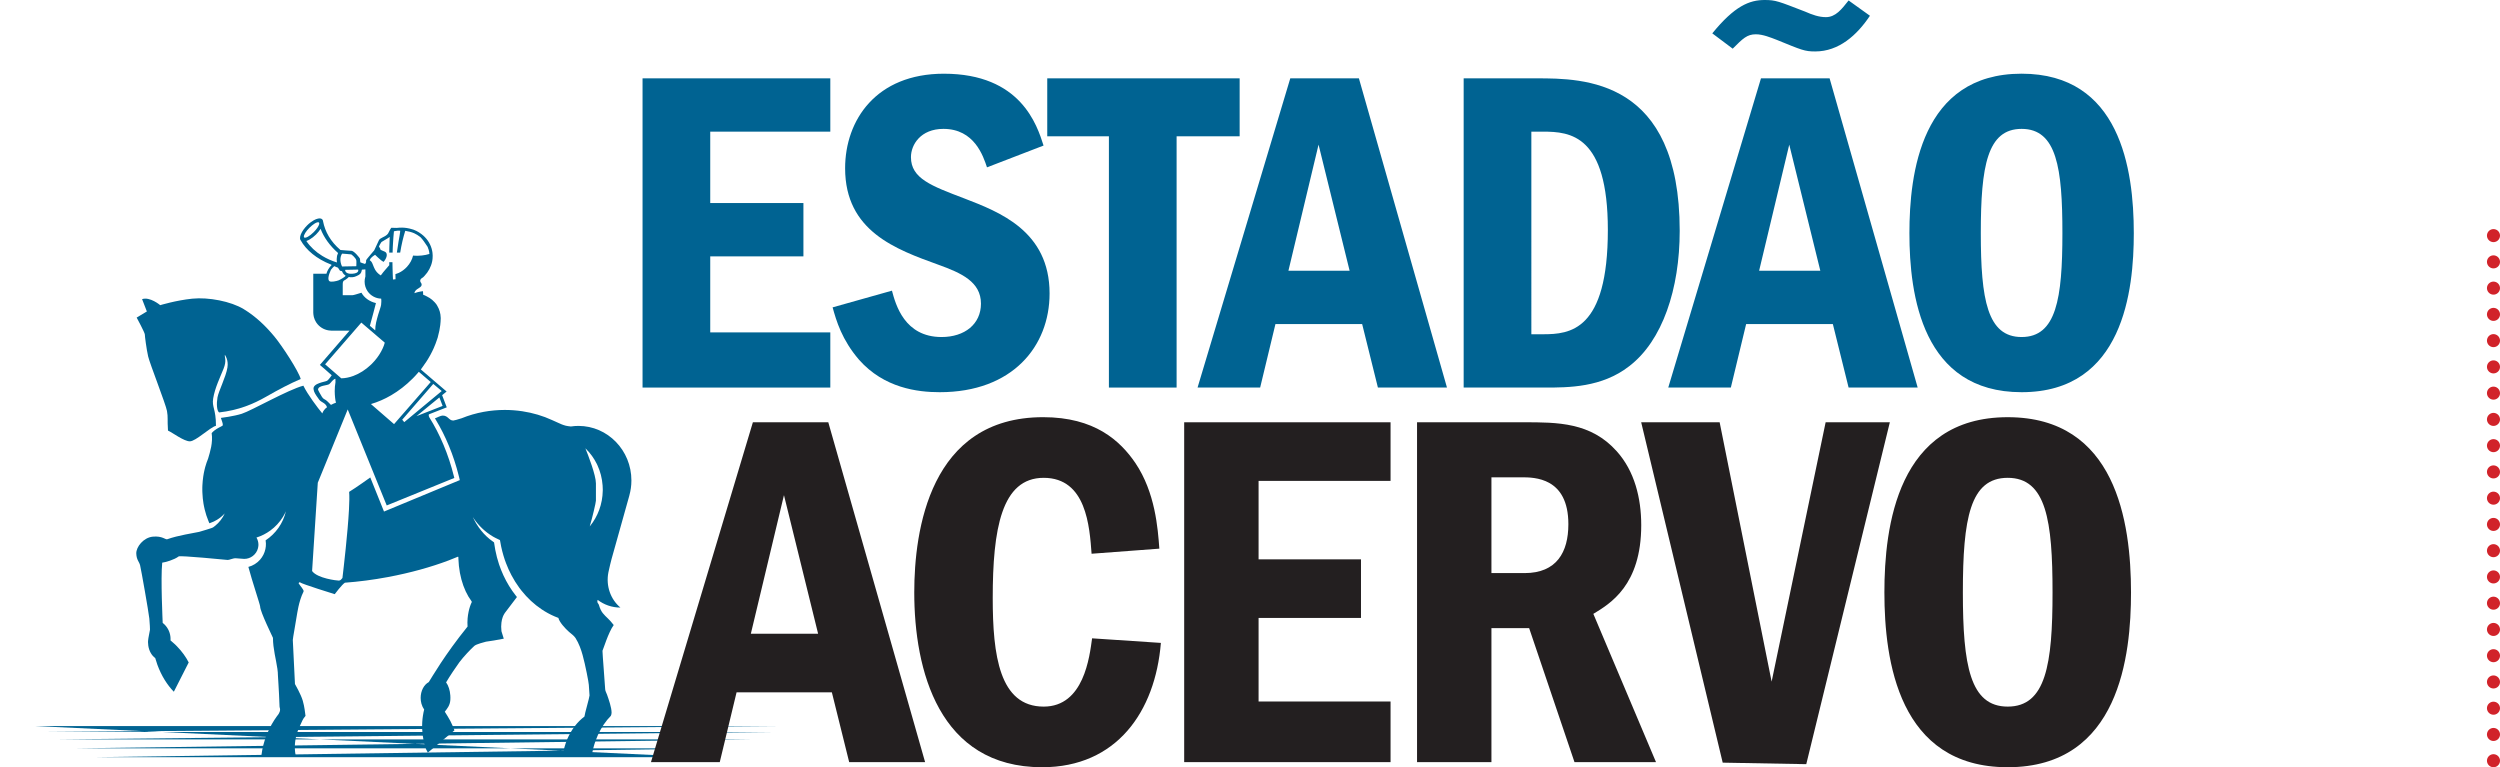
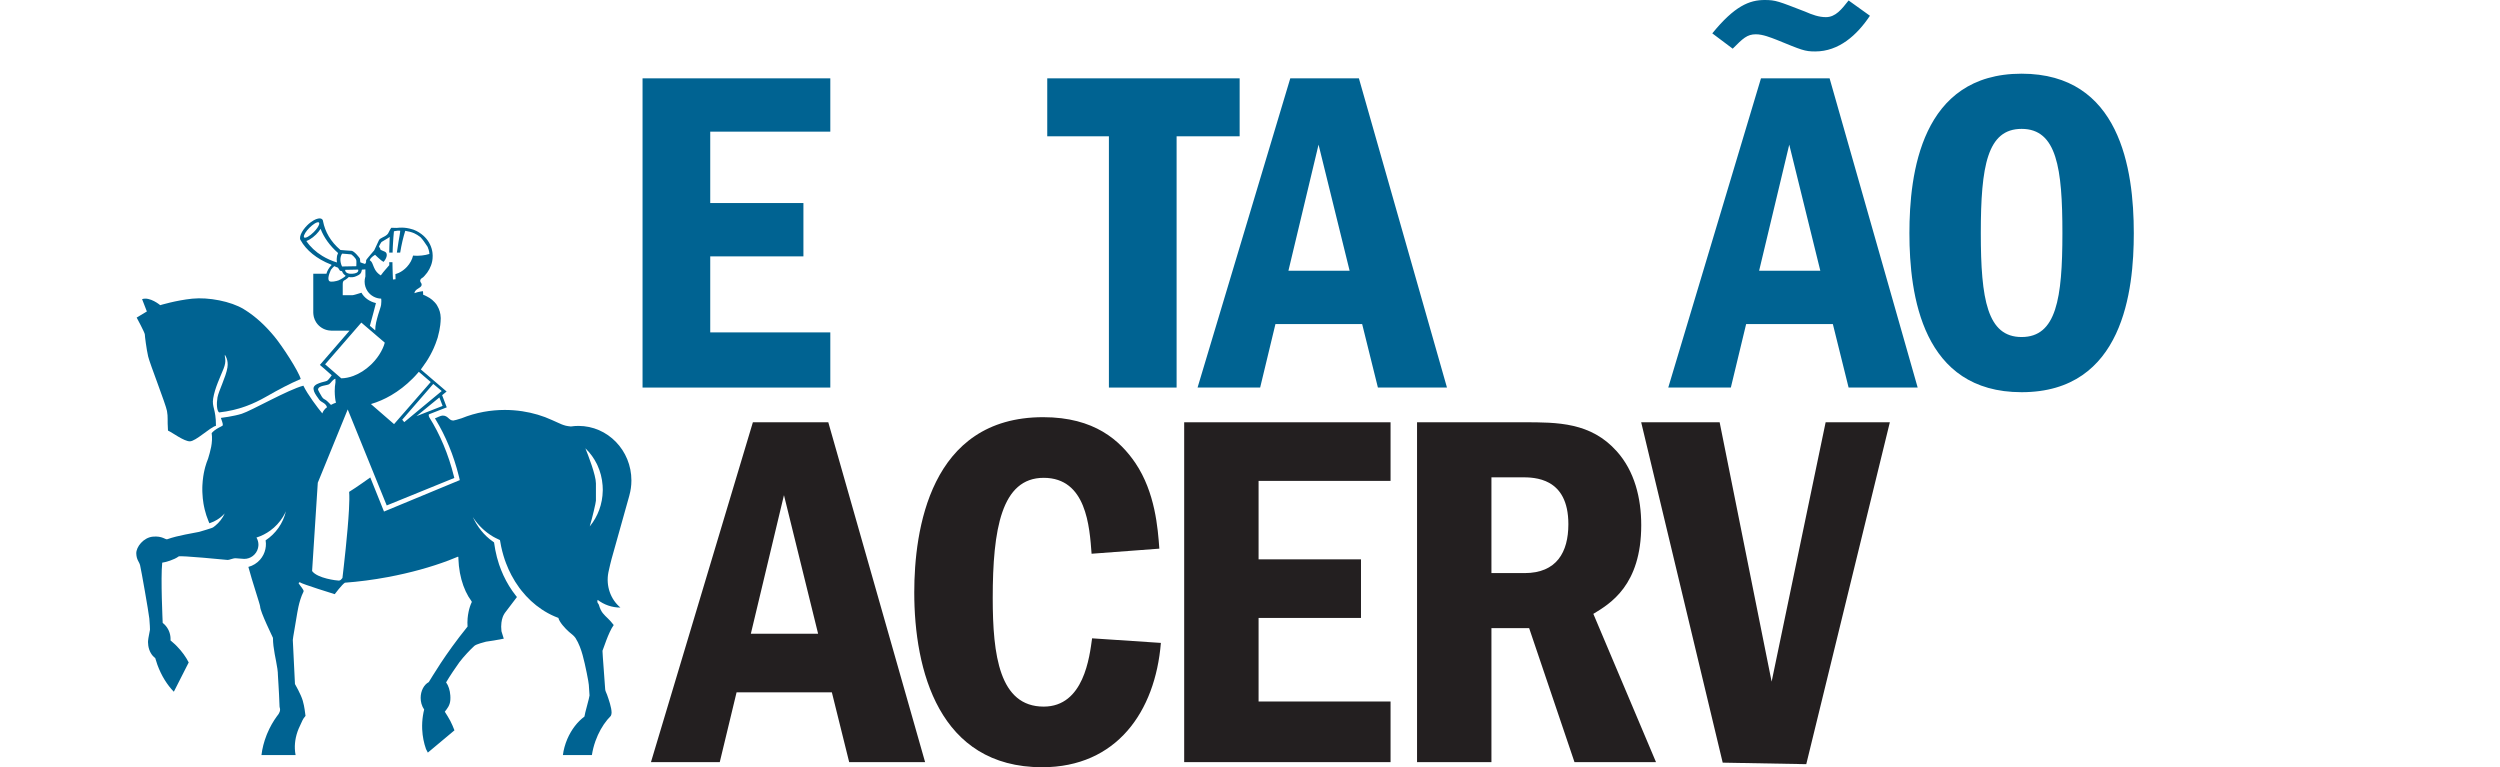
<svg xmlns="http://www.w3.org/2000/svg" xmlns:xlink="http://www.w3.org/1999/xlink" version="1.1" x="0px" y="0px" width="153.304px" height="47.048px" viewBox="0 0 153.304 47.048" style="enable-background:new 0 0 153.304 47.048;" xml:space="preserve">
  <style type="text/css">
	.st0{fill:#006392;}
	.st1{clip-path:url(#SVGID_8_);fill:#006392;}
	.st2{clip-path:url(#SVGID_9_);fill:#006392;}
	.st3{clip-path:url(#SVGID_10_);fill:#006392;}
	.st4{clip-path:url(#SVGID_11_);fill:#006392;}
	.st5{fill:#231F20;}
	.st6{clip-path:url(#SVGID_12_);fill:#231F20;}
	.st7{clip-path:url(#SVGID_13_);fill:#231F20;}
	.st8{clip-path:url(#SVGID_14_);fill:#231F20;}
	
		.st9{clip-path:url(#SVGID_14_);fill:none;stroke:#D1232A;stroke-width:0.8;stroke-linecap:round;stroke-linejoin:round;stroke-dasharray:0,1.61;}
	.st10{clip-path:url(#SVGID_14_);fill:none;stroke:#D1232A;stroke-width:0.8;stroke-linecap:round;stroke-linejoin:round;}
	.st11{clip-path:url(#SVGID_16_);fill:#006392;}
	.st12{clip-path:url(#SVGID_18_);fill:#006392;}
	.st13{clip-path:url(#SVGID_20_);fill:#006392;}
	.st14{clip-path:url(#SVGID_22_);fill:#006392;}
	.st15{clip-path:url(#SVGID_24_);fill:#231F20;}
	.st16{clip-path:url(#SVGID_26_);fill:#231F20;}
	.st17{clip-path:url(#SVGID_28_);fill:#231F20;}
	
		.st18{clip-path:url(#SVGID_28_);fill:none;stroke:#D1232A;stroke-width:0.8;stroke-linecap:round;stroke-linejoin:round;stroke-dasharray:0,1.61;}
	.st19{clip-path:url(#SVGID_28_);fill:none;stroke:#D1232A;stroke-width:0.8;stroke-linecap:round;stroke-linejoin:round;}
</style>
  <defs>
</defs>
-   <path class="st0" d="M5.724,46.434h37.233l-8.6-0.403L5.724,46.434z M31.307,45.889l3.05,0.142l10.156-0.142H31.307z M4.6,45.889  h26.707l-5.867-0.275L4.6,45.889z M19.657,45.343l5.783,0.271l20.541-0.271H19.657z M3.304,45.343h16.353l-2.967-0.139L3.304,45.343  z M9.949,44.889l6.741,0.315l30.414-0.315H9.949z M2.527,44.889h7.422l-1.091-0.051L2.527,44.889z M2.182,44.525l6.676,0.313  l38.764-0.313H2.182z" />
  <g>
    <defs>
      <rect id="SVGID_7_" y="0" width="153.304" height="47.048" />
    </defs>
    <clipPath id="SVGID_8_">
      <use xlink:href="#SVGID_7_" style="overflow:visible;" />
    </clipPath>
    <path class="st1" d="M8.881,20.508c0,0.109,0.102,0.909,0.204,1.352c0.103,0.443,1.081,2.928,1.154,3.339   c0.073,0.41,0.015,0.497,0.062,1.205c0.295,0.136,0.977,0.659,1.341,0.659c0.363,0,1.226-0.852,1.601-0.954   c0-1.046-0.261-1.136-0.17-1.682c0.108-0.65,0.432-1.306,0.636-1.817c0.205-0.512,0.053-0.694,0.08-0.852   c0,0,0.235,0.302,0.158,0.776c-0.092,0.578-0.544,1.452-0.611,1.836c-0.066,0.383-0.043,0.824,0.1,0.921   c1.205-0.137,2.099-0.516,2.886-0.966c0.787-0.45,1.443-0.795,2.118-1.085c-0.13-0.483-1.131-2.021-1.619-2.61   c-0.488-0.588-1.102-1.205-1.881-1.677c-0.779-0.473-2.151-0.74-3.151-0.638c-0.999,0.103-1.965,0.398-1.965,0.398   s-0.631-0.534-1.111-0.369c0.141,0.374,0.293,0.755,0.293,0.755l-0.625,0.375C8.381,19.474,8.881,20.399,8.881,20.508" />
    <path class="st1" d="M36.962,30.087c-0.013,0.83-0.305,1.587-0.781,2.172c-0.006,0.007-0.011,0.014-0.017,0.02   c0.164-0.55,0.379-1.469,0.379-1.578v-1.058c0-0.507-0.478-1.736-0.645-2.15c0.003,0.002,0.006,0.005,0.009,0.008   c0.011,0.01,0.021,0.021,0.032,0.032c0.264,0.262,0.486,0.57,0.656,0.912c0.013,0.026,0.025,0.052,0.037,0.077   c0.178,0.383,0.29,0.806,0.321,1.253c0.006,0.084,0.01,0.169,0.01,0.255C36.963,30.049,36.962,30.068,36.962,30.087 M19.873,24.469   c-0.035-0.016-0.08-0.054-0.128-0.128c-0.113-0.175-0.243-0.428-0.243-0.44c0-0.278,0.571-0.251,0.691-0.349   c0.128-0.102,0.177-0.243,0.364-0.329l0.011,0.028c0.003,0.054,0.004,0.118,0.004,0.186c-0.031,0.176-0.047,0.359-0.047,0.548   c0,0.246,0.037,0.618,0.079,0.706c-0.003-0.002-0.279,0.109-0.31,0.137C20.148,24.691,20.043,24.546,19.873,24.469 M19.937,22.34   l2.22-2.558l1.438,1.23l-0.057,0.183c-0.047,0.123-0.103,0.246-0.17,0.367c-0.07,0.126-0.15,0.251-0.241,0.373   c-0.096,0.128-0.203,0.253-0.322,0.372c-0.018,0.018-0.036,0.035-0.054,0.052c-0.334,0.321-0.71,0.555-1.084,0.694   c-0.251,0.093-0.502,0.142-0.74,0.146L19.937,22.34z M21.017,18.104v-0.675c-0.001-0.115,0.023-0.174,0.065-0.217   c0.081-0.04,0.161-0.092,0.236-0.158c0.025-0.022,0.048-0.045,0.07-0.068c0.154,0.033,0.316,0.017,0.454-0.048   c0.069-0.033,0.174-0.077,0.222-0.127c0.089-0.071,0.106-0.164,0.128-0.276c0.073-0.004,0.144-0.009,0.215-0.016v0.43   c0,0.003-0.001,0.006-0.001,0.009c-0.005,0.018-0.009,0.036-0.014,0.054c-0.021,0.083-0.033,0.169-0.033,0.258   c0,0.22,0.068,0.424,0.184,0.593c0.184,0.265,0.486,0.441,0.831,0.45c0.019,0.104,0.009,0.271-0.005,0.386   s-0.133,0.432-0.181,0.602c-0.088,0.316-0.183,0.633-0.178,0.958l-0.328-0.281c0.071-0.273,0.149-0.552,0.225-0.831   c0.051-0.188,0.1-0.375,0.146-0.562c-0.403-0.093-0.724-0.334-0.888-0.635c-0.202,0.059-0.491,0.158-0.568,0.154H21.017z    M20.191,17.234c-0.09-0.088-0.07-0.313,0.099-0.687c0.053-0.075,0.146-0.173,0.207-0.226c0.13,0.065,0.183,0.071,0.227,0.093   c0.039,0.068,0.078,0.125,0.115,0.174c0.029,0.037,0.108,0.019,0.135,0.048c0.064,0.183,0.178,0.225,0.22,0.273   c-0.029,0.07-0.327,0.24-0.436,0.284C20.649,17.236,20.28,17.323,20.191,17.234 M19.764,15.694   c-0.412-0.252-0.746-0.567-0.978-0.915c0.065-0.022,0.135-0.055,0.207-0.097c0.127-0.074,0.262-0.177,0.389-0.304   c0.112-0.113,0.206-0.231,0.277-0.345c0.197,0.519,0.565,1.038,1.072,1.483c-0.023,0.045-0.041,0.095-0.055,0.147   c-0.005,0.016-0.008,0.032-0.01,0.048c-0.024,0.118-0.026,0.248-0.005,0.384C20.335,15.994,20.033,15.858,19.764,15.694    M18.658,14.564c-0.002-0.002-0.006-0.002-0.008-0.004c-0.011-0.011-0.016-0.027-0.017-0.046c-0.01-0.106,0.125-0.329,0.34-0.544   c0.105-0.105,0.211-0.191,0.305-0.251c0.117-0.074,0.213-0.106,0.263-0.084c0.007,0.003,0.015,0.005,0.02,0.01   c0.006,0.006,0.008,0.014,0.011,0.023c0.009,0.022,0.008,0.052-0.002,0.088c-0.033,0.119-0.155,0.301-0.332,0.478   C18.994,14.479,18.74,14.622,18.658,14.564 M20.98,15.553c0.005-0.006,0.562,0.048,0.562,0.048s0.273,0.195,0.308,0.366   c0.015,0.08-0.001,0.298,0,0.358c0,0-0.875,0.018-0.876,0.016C20.795,15.962,20.893,15.672,20.98,15.553 M21.603,16.787   c-0.462,0.032-0.438-0.239-0.438-0.239l0.796-0.016C21.961,16.532,22.064,16.755,21.603,16.787 M22.751,15.82   c0.065-0.075,0.156-0.137,0.249-0.196c0.1,0.095,0.232,0.225,0.357,0.325c0.004,0.003,0.008,0.007,0.012,0.01   c0.052,0.041,0.103,0.077,0.149,0.101c0.092-0.096,0.16-0.225,0.187-0.329c0.008-0.031,0.013-0.06,0.013-0.085   c0-0.121-0.046-0.174-0.117-0.212c-0.073-0.039-0.172-0.062-0.273-0.127c-0.003-0.054-0.04-0.126-0.09-0.185   c0.041-0.12,0.155-0.282,0.155-0.282s0.124-0.076,0.237-0.142c0.114-0.067,0.221-0.128,0.266-0.171   c0.003,0.157-0.013,0.253-0.011,0.364c-0.001,0.013-0.001,0.027-0.001,0.039c-0.003,0.065-0.006,0.131-0.008,0.197   c-0.004,0.119-0.007,0.239-0.008,0.361h0.207c0.001-0.041,0.003-0.081,0.004-0.122c0.002-0.066,0.004-0.131,0.007-0.196   c0.003-0.07,0.007-0.138,0.011-0.207c0.015-0.27,0.034-0.532,0.06-0.779c0.028-0.007,0.056-0.013,0.084-0.019   c0.051-0.009,0.103-0.016,0.153-0.022c0.01,0.001,0.02,0.001,0.03,0.001c0.039,0.001,0.078,0.002,0.118,0.003   c0.009,0.031-0.082,0.57-0.103,0.665c-0.012,0.053-0.093,0.62-0.098,0.65c0,0.005-0.001,0.01-0.001,0.014   c-0.001,0.004-0.001,0.009-0.002,0.013h0.198l0.003,0.005c0.041-0.245,0.086-0.489,0.141-0.719c0.051-0.215,0.108-0.423,0.17-0.621   c0.173,0.026,0.386,0.076,0.539,0.145c0.006,0.003,0.012,0.006,0.018,0.009c0.119,0.056,0.231,0.123,0.333,0.203   c0.017,0.012,0.033,0.025,0.049,0.038c0.071,0.075,0.137,0.159,0.197,0.241c0.093,0.127,0.171,0.251,0.226,0.331   c0.033,0.05,0.033,0.118,0.073,0.19c0.011,0.039,0.022,0.079,0.03,0.12c0.008,0.044,0.012,0.087,0.017,0.131v0.008   c-0.011,0.004-0.022,0.008-0.034,0.011c-0.061,0.018-0.123,0.034-0.187,0.048c-0.158,0.033-0.324,0.051-0.496,0.054   c-0.016,0-0.031,0.001-0.046,0.001c-0.081,0-0.159-0.005-0.237-0.011c-0.001-0.001-0.002-0.001-0.003-0.001   c-0.001,0.005-0.002,0.009-0.003,0.014c-0.054,0.229-0.179,0.468-0.372,0.678c-0.152,0.163-0.324,0.287-0.499,0.368   c-0.043,0.019-0.086,0.036-0.129,0.05c-0.026,0.009-0.052,0.017-0.077,0.024c0,0.045,0.002,0.088,0.002,0.132   c0.002,0.061,0.002,0.123,0.004,0.184l-0.027,0.003l-0.129,0.015c-0.003-0.056-0.006-0.112-0.009-0.168   c-0.001-0.023-0.002-0.047-0.003-0.07c-0.001-0.022-0.002-0.044-0.003-0.066c0-0.014-0.001-0.028-0.001-0.042   c-0.003-0.068-0.004-0.137-0.006-0.205c-0.002-0.04-0.003-0.08-0.004-0.12c-0.002-0.069-0.003-0.139-0.004-0.21   c0-0.005,0-0.011-0.001-0.016c0.001-0.008,0.001-0.014,0.001-0.022l-0.001-0.001c0-0.025,0-0.049-0.001-0.074   c0-0.023,0-0.046,0-0.069h-0.198c0.001,0.032,0.001,0.064,0.001,0.096c0.001,0.029,0.002,0.058,0.003,0.086   c-0.015,0.017-0.03,0.035-0.045,0.052c-0.001,0.001-0.002,0.003-0.004,0.004c-0.073,0.084-0.147,0.17-0.221,0.256   c-0.021,0.025-0.042,0.049-0.062,0.074c-0.005,0.005-0.009,0.01-0.013,0.015c-0.008,0.009-0.017,0.019-0.025,0.029   c-0.053,0.066-0.105,0.132-0.151,0.199c-0.069-0.042-0.126-0.086-0.174-0.131c-0.051-0.047-0.091-0.096-0.126-0.144   c-0.018-0.026-0.035-0.053-0.051-0.079c-0.021-0.037-0.039-0.074-0.055-0.11c-0.012-0.026-0.023-0.051-0.033-0.076   c-0.005-0.014-0.01-0.028-0.016-0.041c-0.021-0.055-0.041-0.107-0.063-0.154c-0.019-0.042-0.04-0.081-0.067-0.114   c-0.026-0.031-0.056-0.059-0.094-0.08C22.688,15.907,22.716,15.862,22.751,15.82 M25.478,23.032c0.04-0.043,0.078-0.086,0.116-0.13   c0.025-0.028,0.049-0.057,0.074-0.086c0.004-0.005,0.009-0.011,0.014-0.017l0.732,0.627l-0.787,0.903l-1.463,1.679l-0.086-0.075   l-1.332-1.156c0.416-0.121,0.836-0.302,1.245-0.541c0.456-0.268,0.898-0.606,1.304-1.014c0.01-0.009,0.019-0.019,0.029-0.029   c0.029-0.03,0.058-0.06,0.087-0.09C25.433,23.079,25.456,23.056,25.478,23.032 M27.078,23.97l0.01,0.009l-0.666,0.552l-1.633,1.356   l-0.125-0.15l1.668-1.922l0.047-0.052c0,0,0.01-0.006,0.008-0.012l0.182-0.209L27.078,23.97z M27.142,24.891l-0.024,0.01   l-1.466,0.574l-0.113,0.044l0.227-0.185l1.116-0.913l0.061-0.05L27.142,24.891z M37.328,35.007   c0.055-0.252,0.118-0.524,0.174-0.728l0.454-1.619l0.637-2.274l-0.001-0.001c0.082-0.293,0.127-0.603,0.127-0.923   c0-1.847-1.454-3.345-3.247-3.345c-0.158,0-0.313,0.012-0.466,0.035c-0.107-0.011-0.212-0.025-0.312-0.047   c-0.036-0.007-0.092-0.025-0.148-0.045c-0.038-0.013-0.077-0.028-0.11-0.041c-0.065-0.028-0.139-0.061-0.215-0.095   c-0.118-0.054-0.244-0.111-0.363-0.163c-0.562-0.259-1.179-0.445-1.832-0.543c-0.348-0.052-0.706-0.08-1.072-0.08   c-0.443,0-0.874,0.041-1.289,0.116c-0.475,0.087-0.93,0.22-1.357,0.394c-0.249,0.077-0.458,0.14-0.511,0.14   c-0.284,0-0.306-0.305-0.655-0.305c-0.108,0-0.329,0.115-0.474,0.174c0,0.002,0.048,0.074,0.049,0.074   c0.606,1,1.099,2.173,1.419,3.464c0.005,0.021,0.011,0.042,0.016,0.063c0.015,0.061,0.029,0.122,0.043,0.183   c0,0-4.636,1.919-4.648,1.928c-0.032-0.08-0.841-2.091-0.841-2.091s-0.853,0.614-1.297,0.884c0.022,0.247,0.015,0.635-0.01,1.091   c-0.076,1.427-0.323,3.532-0.4,4.189c-0.068,0.082-0.116,0.161-0.225,0.161c-0.109,0-1.308-0.133-1.636-0.586l0.201-3.125   l0.148-2.291l1.589-3.891l0.246-0.604l0.468,1.152l1.924,4.737l4.145-1.687c-0.003-0.012-0.006-0.023-0.008-0.035   c-0.002-0.005-0.003-0.01-0.004-0.015c-0.004-0.017-0.009-0.033-0.013-0.049c-0.335-1.358-0.861-2.587-1.511-3.621   c-0.02-0.051-0.031-0.08-0.031-0.084c0-0.095-0.005-0.078,0.021-0.101l1.082-0.424l-0.284-0.746l0.275-0.224l-0.075-0.064   l-0.269-0.231l-0.419-0.358l-0.509-0.437l-0.222-0.19l-0.085-0.073l0.1-0.14c0,0,0.165-0.228,0.24-0.344   c0.175-0.268,0.324-0.542,0.447-0.818c0.079-0.176,0.147-0.354,0.204-0.531c0.035-0.094,0.058-0.168,0.06-0.199   c0.065-0.232,0.112-0.462,0.139-0.688c0.016-0.136,0.025-0.27,0.028-0.403c0-0.007,0.001-0.015,0.001-0.022   c0-0.01-0.001-0.02-0.002-0.029c-0.005-0.265-0.08-0.513-0.208-0.726c-0.033-0.069-0.085-0.138-0.148-0.205   c-0.008-0.01-0.018-0.019-0.027-0.028c-0.043-0.048-0.09-0.093-0.14-0.135c-0.096-0.08-0.201-0.15-0.315-0.205   c-0.089-0.05-0.171-0.087-0.233-0.107c-0.001,0-0.003-0.001-0.004-0.001c-0.005-0.065-0.006-0.136-0.011-0.219   c-0.046,0.005-0.092,0.011-0.136,0.019c-0.128,0.021-0.25,0.053-0.364,0.094c-0.009,0.004-0.018,0.006-0.027,0.01   c0.038-0.244,0.314-0.294,0.411-0.425c0.021-0.028,0.034-0.06,0.034-0.098s-0.011-0.065-0.025-0.09   c-0.026-0.045-0.063-0.079-0.063-0.15c0-0.03,0.008-0.055,0.018-0.076c0.013-0.025,0.03-0.044,0.048-0.059   c0.002-0.002,0.005-0.003,0.007-0.005c0.019-0.014,0.037-0.025,0.048-0.033c0.022-0.014,0.043-0.029,0.063-0.044   c0.027-0.026,0.053-0.053,0.078-0.08c0.239-0.253,0.404-0.559,0.471-0.89c0.005-0.026,0.009-0.053,0.013-0.08   c0.006-0.036,0.01-0.071,0.013-0.107c0.009-0.112,0.008-0.226-0.006-0.34c-0.005-0.035-0.01-0.071-0.017-0.107   c-0.072-0.378-0.27-0.703-0.548-0.949c-0.076-0.067-0.158-0.128-0.245-0.183c-0.007-0.004-0.013-0.009-0.02-0.014   c-0.09-0.058-0.217-0.122-0.321-0.16c-0.022-0.008-0.043-0.015-0.062-0.02c-0.013-0.004-0.026-0.007-0.037-0.01   c-0.103-0.033-0.209-0.058-0.317-0.075c-0.096-0.015-0.193-0.024-0.292-0.026c-0.062-0.001-0.125,0.001-0.189,0.005   c-0.026,0.002-0.052,0.005-0.078,0.007c-0.021,0.002-0.041,0.003-0.062,0.006c-0.048-0.001-0.098-0.002-0.152-0.004   c-0.059-0.001-0.122-0.002-0.189-0.003c-0.017,0.024-0.031,0.048-0.046,0.072c-0.005,0.008-0.011,0.016-0.016,0.025   c-0.054,0.093-0.094,0.181-0.125,0.238c-0.004,0.007-0.009,0.015-0.013,0.021c-0.014,0.021-0.032,0.041-0.052,0.06   c-0.165,0.158-0.438,0.205-0.502,0.344c-0.063,0.14-0.291,0.624-0.291,0.624s-0.494,0.572-0.494,0.598   c0,0.106,0.006,0.157-0.068,0.236c-0.12-0.038-0.285-0.089-0.291-0.104c-0.012-0.04-0.009-0.195-0.027-0.235   c-0.009-0.021-0.353-0.485-0.536-0.469c-0.044,0.003-0.654-0.049-0.655-0.049c-0.61-0.521-0.94-1.121-1.065-1.755   c-0.001-0.006-0.001-0.012-0.002-0.017c-0.002-0.013-0.005-0.024-0.009-0.036c-0.009-0.028-0.023-0.053-0.043-0.073   c-0.055-0.055-0.144-0.067-0.252-0.045c-0.079,0.016-0.169,0.051-0.264,0.104c-0.134,0.075-0.277,0.183-0.412,0.319   c-0.038,0.038-0.073,0.077-0.107,0.116c-0.083,0.096-0.152,0.194-0.204,0.287c-0.111,0.196-0.149,0.373-0.095,0.48   c0.004,0.007,0.008,0.013,0.012,0.02c0.336,0.609,0.995,1.154,1.844,1.484c0-0.002,0.062,0.032,0.06,0.035   c-0.165,0.169-0.275,0.36-0.322,0.539h-0.806v2.367c0,0.003-0.001,0.006-0.001,0.008c0,0.003,0.001,0.005,0.001,0.008   c0,0.035,0.004,0.069,0.007,0.103c0.004,0.036,0.01,0.072,0.017,0.108c0.005,0.022,0.008,0.045,0.014,0.066   c0.028,0.107,0.071,0.206,0.127,0.297c0.013,0.02,0.025,0.04,0.038,0.059c0.17,0.24,0.432,0.409,0.734,0.457   c0.054,0.009,0.109,0.015,0.165,0.016c0.004,0,0.007,0,0.011,0s0.008,0,0.012,0h1.094c0.001,0,0.002,0,0.004,0l-1.818,2.102   c0,0,0.541,0.455,0.727,0.636c-0.009,0.018-0.207,0.29-0.28,0.333c-0.126,0.077-0.894,0.144-0.834,0.52   c0.005,0.028,0.011,0.075,0.029,0.13c0.05,0.155,0.24,0.403,0.32,0.516c0.126,0.169,0.39,0.184,0.477,0.459   c-0.122,0.077-0.262,0.263-0.289,0.379c-0.285-0.342-0.894-1.148-1.162-1.7c-0.932,0.241-3.181,1.531-3.775,1.721   c-0.496,0.159-1.283,0.254-1.283,0.254c0.044,0.144,0.127,0.332,0.119,0.443c-0.004,0.056-0.183,0.11-0.388,0.238   c-0.083,0.052-0.207,0.147-0.296,0.252c0.084,0.593-0.091,1.127-0.218,1.562c-0.068,0.167-0.129,0.341-0.179,0.523   c-0.015,0.056-0.029,0.112-0.042,0.169c-0.032,0.134-0.057,0.271-0.078,0.411c-0.025,0.173-0.042,0.35-0.051,0.531   c-0.002,0.048-0.004,0.096-0.005,0.144c0,0.036,0,0.072,0,0.108c0,0.031-0.001,0.061,0,0.091c0.001,0.044,0.004,0.087,0.005,0.13   c0.01,0.226,0.031,0.446,0.067,0.66c0.008,0.05,0.018,0.099,0.028,0.148c0.014,0.068,0.028,0.136,0.044,0.203   c0.06,0.249,0.137,0.486,0.23,0.708c0.01,0.025,0.02,0.05,0.031,0.075c0.006,0.014,0.012,0.028,0.018,0.042   c0.004,0.008,0.006,0.016,0.01,0.023c0.022-0.007,0.043-0.015,0.065-0.023c0.144-0.049,0.28-0.114,0.407-0.192   c0.085-0.051,0.165-0.109,0.241-0.171c0.082-0.068,0.159-0.14,0.229-0.219c-0.134,0.298-0.337,0.557-0.586,0.76   c-0.043,0.036-0.088,0.069-0.134,0.101c-0.031,0.016-0.066,0.031-0.104,0.043c-0.005,0.001-0.62,0.201-0.742,0.228   c-0.36,0.081-1.286,0.21-1.963,0.454c-0.102,0.037-0.3-0.215-0.878-0.16c-0.579,0.054-1.031,0.634-1.018,1.033   c0.014,0.4,0.18,0.499,0.235,0.728c0.071,0.295,0.515,2.815,0.565,3.26c0.032,0.283,0.04,0.681,0.04,0.685   c0,0.041-0.108,0.514-0.117,0.676c-0.002,0.028-0.004,0.056-0.004,0.084c0,0.075,0.006,0.148,0.017,0.218   c0.049,0.331,0.21,0.608,0.427,0.761c0.004,0.015,0.009,0.03,0.013,0.046c0.035,0.121,0.074,0.244,0.118,0.366   c0.245,0.672,0.605,1.242,1.009,1.653l0.011-0.022l0.89-1.753l0.011-0.021c-0.171-0.337-0.415-0.675-0.722-0.991   c-0.037-0.039-0.075-0.078-0.115-0.115c-0.001,0-0.001,0-0.001-0.001c-0.089-0.085-0.182-0.167-0.28-0.247   c0.002-0.028,0.005-0.055,0.005-0.083c0-0.348-0.142-0.664-0.372-0.892c-0.034-0.035-0.072-0.067-0.111-0.097   c0-0.072-0.131-2.716-0.029-3.693c0.194-0.022,0.737-0.175,1.011-0.384c0.086-0.066,2.921,0.209,3.004,0.218   s0.323-0.11,0.488-0.104c0.164,0.006,0.428,0.039,0.528,0.039c0.196,0,0.377-0.066,0.523-0.177   c0.157-0.119,0.273-0.289,0.321-0.487c0.01-0.044,0.018-0.09,0.022-0.136c0.002-0.023,0.003-0.046,0.003-0.07   c0-0.01-0.001-0.019-0.001-0.029c-0.001-0.031-0.004-0.062-0.008-0.092c-0.005-0.032-0.011-0.064-0.019-0.095   c-0.02-0.079-0.051-0.154-0.092-0.223c0.158-0.049,0.308-0.112,0.453-0.186c0.139-0.071,0.271-0.153,0.396-0.244   c0.308-0.225,0.571-0.508,0.772-0.834c0.069-0.112,0.131-0.229,0.185-0.35c-0.173,0.743-0.628,1.378-1.246,1.785   c0.009,0.061,0.017,0.122,0.019,0.185c0.004,0.119-0.007,0.236-0.031,0.348c-0.052,0.246-0.167,0.47-0.328,0.654   c-0.187,0.211-0.434,0.369-0.717,0.443c0.226,0.856,0.722,2.324,0.722,2.43c0,0.317,0.786,1.903,0.786,1.92   c0,0.667,0.192,1.33,0.271,1.894c0.021,0.147,0.034,0.287,0.034,0.418c0,0.109,0.06,0.786,0.098,1.876   c0,0.093,0.033,0.109,0.033,0.218c0,0.087-0.036,0.173-0.084,0.253c-0.004,0.006-0.008,0.012-0.012,0.019   c-0.039,0.049-0.076,0.1-0.113,0.151c-0.05,0.069-0.098,0.139-0.145,0.212c-0.107,0.165-0.206,0.341-0.297,0.524   c-0.044,0.09-0.085,0.18-0.123,0.271c-0.028,0.055-0.046,0.098-0.052,0.124c-0.162,0.41-0.267,0.824-0.315,1.227h2.093   c-0.025-0.123-0.04-0.25-0.045-0.379c-0.018-0.456,0.082-0.947,0.313-1.415c0.13-0.264,0.157-0.405,0.34-0.607   c-0.03-0.189-0.054-0.536-0.168-0.93c-0.113-0.395-0.476-1.018-0.479-1.025c0,0-0.132-2.591-0.132-2.7s0.178-1.044,0.249-1.522   c0.015-0.041,0.104-0.847,0.409-1.445c0.05-0.097-0.22-0.358-0.306-0.518l0.051-0.054c0.013,0.001,0.025,0.003,0.038,0.004   c0.108,0.101,2.129,0.725,2.129,0.725s0.442-0.59,0.623-0.703c0.833-0.061,1.727-0.175,2.651-0.348   c1.369-0.258,2.63-0.61,3.695-1.012c0.205-0.078,0.404-0.157,0.594-0.238c0.011,0.009,0.014,0.021,0.02,0.035   c0,0.036,0.001,0.073,0.002,0.109c0.005,0.144,0.015,0.285,0.03,0.424c0.062,0.583,0.209,1.116,0.418,1.564   c0.103,0.221,0.221,0.42,0.351,0.594c0.01,0.019,0.018,0.036,0.024,0.052c-0.084,0.173-0.153,0.379-0.2,0.607   c-0.026,0.128-0.047,0.261-0.059,0.401c-0.014,0.174-0.015,0.342-0.003,0.502c-1.428,1.765-2.186,3.112-2.366,3.385   c-0.004,0.006-0.009,0.014-0.015,0.022c-0.29,0.156-0.495,0.53-0.495,0.967c0,0.124,0.017,0.243,0.047,0.353   c0.037,0.135,0.095,0.257,0.168,0.36c-0.031,0.121-0.056,0.246-0.075,0.372c-0.041,0.266-0.058,0.542-0.047,0.825   c0,0.009,0.001,0.018,0.002,0.027c0.02,0.424,0.101,0.828,0.232,1.199c0.034,0.077,0.073,0.15,0.113,0.219l0.58-0.485l1.016-0.85   l0.036-0.031c-0.069-0.186-0.153-0.38-0.252-0.575c-0.086-0.168-0.246-0.42-0.34-0.567c0.145-0.19,0.316-0.383,0.339-0.714   c0.003-0.047,0.005-0.095,0.005-0.144c0-0.046-0.002-0.09-0.005-0.135c-0.021-0.327-0.118-0.613-0.259-0.805   c0.198-0.346,0.663-1.034,0.812-1.232c0.255-0.341,0.696-0.806,0.922-1.007c0.12-0.108,0.622-0.232,0.712-0.257   c-0.039,0.005,0.02-0.006,0,0c0.119-0.017,0.493-0.075,0.493-0.075l0.562-0.103l0.035-0.006l-0.14-0.451   c-0.001-0.009-0.002-0.018-0.003-0.027c-0.021-0.177-0.02-0.348,0-0.505c0.015-0.126,0.043-0.243,0.081-0.347   c0.014-0.039,0.03-0.075,0.047-0.109c0.022-0.046,0.046-0.088,0.073-0.126c0.007-0.01,0.014-0.02,0.021-0.029   c0.198-0.271,0.653-0.87,0.729-0.96c-0.015-0.018-0.029-0.037-0.044-0.055c-0.007-0.009-0.014-0.018-0.022-0.027   c-0.297-0.376-0.553-0.794-0.763-1.247c-0.1-0.217-0.19-0.441-0.268-0.673c-0.095-0.284-0.171-0.579-0.23-0.881   c-0.027-0.14-0.051-0.281-0.07-0.424c-0.002-0.014-0.004-0.028-0.006-0.042c-0.095-0.064-0.187-0.133-0.276-0.206   c-0.25-0.206-0.471-0.445-0.659-0.71c-0.118-0.165-0.222-0.339-0.312-0.523c-0.018-0.038-0.037-0.075-0.054-0.114   c0.021,0.034,0.045,0.067,0.067,0.1c0.302,0.439,0.694,0.811,1.153,1.085c0.015,0.009,0.031,0.017,0.046,0.027   c0.04,0.022,0.08,0.043,0.121,0.065c0.09,0.048,0.182,0.094,0.276,0.134c0.021,0.133,0.045,0.264,0.073,0.394   c0.04,0.189,0.087,0.374,0.141,0.555c0.047,0.159,0.099,0.315,0.158,0.468c0.096,0.254,0.207,0.499,0.331,0.734   c0.144,0.272,0.305,0.531,0.483,0.773c0.043,0.059,0.088,0.116,0.133,0.173c0.358,0.452,0.775,0.84,1.238,1.149   c0.251,0.169,0.516,0.314,0.793,0.433c0.076,0.033,0.154,0.064,0.233,0.093c0.06,0.261,0.406,0.637,0.651,0.856   c0.109,0.093,0.312,0.241,0.399,0.377c0.213,0.338,0.347,0.725,0.434,1.042c0.169,0.599,0.381,1.717,0.381,1.826   c0,0.109,0.044,0.545,0.044,0.654s-0.306,1.156-0.306,1.265c0,0.01-0.004,0.022-0.011,0.034c-0.417,0.308-0.794,0.785-1.047,1.375   c-0.14,0.329-0.229,0.661-0.269,0.98h1.778c0.043-0.281,0.115-0.57,0.219-0.861c0.181-0.504,0.433-0.947,0.722-1.298   c0.071-0.086,0.144-0.166,0.218-0.241c0.027-0.049,0.042-0.106,0.046-0.173c0.001-0.011,0.002-0.022,0.002-0.034   c0-0.3-0.17-0.792-0.279-1.098c-0.044-0.12-0.114-0.232-0.114-0.341c0-0.109-0.174-2.266-0.165-2.348   c0.03-0.038,0.363-1.135,0.689-1.578c-0.126-0.168-0.239-0.287-0.34-0.387c-0.255-0.252-0.437-0.385-0.566-0.841   c-0.022-0.092-0.097-0.103-0.097-0.212c0-0.053,0.008-0.082,0.021-0.102c0.387,0.295,0.869,0.471,1.393,0.471h0.001   c-0.599-0.496-0.901-1.32-0.739-2.154C37.313,35.072,37.32,35.04,37.328,35.007" />
  </g>
  <polygon class="st0" points="39.402,4.804 39.402,23.766 50.916,23.766 50.916,20.383 43.553,20.383 43.553,15.721 49.267,15.721   49.267,12.451 43.553,12.451 43.553,8.073 50.916,8.073 50.916,4.804 " />
  <g>
    <defs>
      <rect id="SVGID_6_" y="0" width="153.304" height="47.048" />
    </defs>
    <clipPath id="SVGID_9_">
      <use xlink:href="#SVGID_6_" style="overflow:visible;" />
    </clipPath>
-     <path class="st2" d="M63.992,8.926C63.594,7.675,62.599,4.52,57.88,4.52c-4.151,0-6.056,2.842-6.056,5.799   c0,3.866,3.128,4.975,5.715,5.913c1.421,0.512,2.615,1.052,2.615,2.388c0,1.251-0.995,2.047-2.416,2.047   c-2.275,0-2.815-1.99-3.042-2.843l-3.639,1.024c0.227,0.824,0.568,1.99,1.62,3.212c1.535,1.734,3.582,1.99,4.947,1.99   c4.463,0,6.738-2.814,6.738-6.055c0-3.838-3.099-5.004-5.231-5.828c-2.019-0.768-3.27-1.223-3.27-2.53   c0-0.768,0.597-1.734,1.99-1.734c1.905,0,2.445,1.677,2.673,2.359L63.992,8.926z" />
  </g>
  <polygon class="st0" points="64.219,4.804 64.219,8.358 68,8.358 68,23.766 72.151,23.766 72.151,8.358 76.017,8.358 76.017,4.804   " />
  <path class="st0" d="M82.761,16.602h-3.753l1.848-7.733L82.761,16.602z M88.731,23.766L83.33,4.804h-4.208l-5.686,18.962h3.838  l0.938-3.895h5.317l0.966,3.895H88.731z" />
  <g>
    <defs>
-       <rect id="SVGID_5_" y="0" width="153.304" height="47.048" />
-     </defs>
+       </defs>
    <clipPath id="SVGID_10_">
      <use xlink:href="#SVGID_5_" style="overflow:visible;" />
    </clipPath>
    <path class="st3" d="M98.596,14.1c0,6.198-2.332,6.397-3.98,6.397h-0.711V8.073h0.711C96.293,8.073,98.596,8.272,98.596,14.1    M103.002,14.157c0-9.325-5.885-9.353-8.785-9.353h-4.463v18.962h4.975c1.45,0,3.497,0,5.174-1.308   C101.95,20.895,103.002,17.711,103.002,14.157" />
  </g>
  <path class="st0" d="M111.625,16.602h-3.753l1.848-7.733L111.625,16.602z M117.595,23.766l-5.401-18.962h-4.208L102.3,23.766h3.838  l0.938-3.895h5.317l0.966,3.895H117.595z" />
  <g>
    <defs>
      <rect id="SVGID_4_" y="0" width="153.304" height="47.048" />
    </defs>
    <clipPath id="SVGID_11_">
      <use xlink:href="#SVGID_4_" style="overflow:visible;" />
    </clipPath>
    <path class="st4" d="M113.359,0.028c-0.426,0.54-0.796,1.023-1.393,1.023c-0.426,0-0.824-0.142-1.279-0.341   C109.066,0.085,108.896,0,108.213,0c-0.938,0-1.848,0.369-3.212,2.046l1.251,0.939c0.625-0.626,0.881-0.882,1.421-0.882   c0.427,0,0.91,0.199,1.28,0.341c1.535,0.626,1.705,0.711,2.359,0.711c1.45,0,2.559-0.995,3.355-2.189L113.359,0.028z" />
    <path class="st4" d="M126.47,14.299c0,4.008-0.37,6.368-2.502,6.368c-2.104,0-2.502-2.303-2.502-6.368   c0-4.122,0.398-6.396,2.502-6.396C126.129,7.903,126.47,10.319,126.47,14.299 M130.848,14.299c0-3.952-0.853-9.78-6.88-9.78   c-6.169,0-6.88,6.141-6.88,9.78c0,3.81,0.796,9.751,6.88,9.751C130.223,24.05,130.848,17.767,130.848,14.299" />
  </g>
  <path class="st5" d="M48.074,30.363l2.094,8.499h-4.125L48.074,30.363z M46.168,25.895l-6.25,20.84h4.219l1.031-4.28h5.843  l1.062,4.28h4.656l-5.937-20.84H46.168z" />
  <g>
    <defs>
      <rect id="SVGID_3_" y="0" width="153.304" height="47.048" />
    </defs>
    <clipPath id="SVGID_12_">
      <use xlink:href="#SVGID_3_" style="overflow:visible;" />
    </clipPath>
    <path class="st6" d="M66.969,39.143c-0.156,1.125-0.5,4.187-2.968,4.187c-2.719,0-3.125-3.156-3.125-6.655   c0-4.219,0.531-7.374,3.125-7.374c2.624,0,2.812,2.999,2.937,4.655l4.155-0.312c-0.093-1.25-0.25-3.437-1.468-5.249   c-0.937-1.375-2.5-2.813-5.656-2.813c-6.967,0-7.905,6.968-7.905,10.749c0,4.749,1.5,10.717,7.843,10.717   c4.562,0,6.936-3.406,7.28-7.624L66.969,39.143z" />
  </g>
  <polygon class="st5" points="72.616,25.895 72.616,46.735 85.271,46.735 85.271,43.017 77.178,43.017 77.178,37.893 83.458,37.893   83.458,34.3 77.178,34.3 77.178,29.489 85.271,29.489 85.271,25.895 " />
  <g>
    <defs>
      <rect id="SVGID_2_" y="0" width="153.304" height="47.048" />
    </defs>
    <clipPath id="SVGID_13_">
      <use xlink:href="#SVGID_2_" style="overflow:visible;" />
    </clipPath>
    <path class="st7" d="M96.175,32.144c0,1.718-0.719,2.999-2.687,2.999h-2.031v-5.874H93.3   C94.081,29.269,96.175,29.269,96.175,32.144 M100.643,32.206c0-1.656-0.406-3.312-1.5-4.531c-1.593-1.781-3.624-1.781-5.718-1.781   h-6.53v20.841h4.562v-8.217h2.312l2.781,8.217h4.999l-3.843-9.092C98.737,37.018,100.643,35.893,100.643,32.206" />
  </g>
  <polygon class="st5" points="111.951,25.895 108.639,41.799 105.451,25.895 100.64,25.895 105.639,46.767 110.763,46.86   115.888,25.895 " />
  <g>
    <defs>
-       <rect id="SVGID_1_" y="0" width="153.304" height="47.048" />
-     </defs>
+       </defs>
    <clipPath id="SVGID_14_">
      <use xlink:href="#SVGID_1_" style="overflow:visible;" />
    </clipPath>
    <path class="st8" d="M125.865,36.331c0,4.406-0.406,6.999-2.749,6.999c-2.313,0-2.75-2.531-2.75-6.999   c0-4.531,0.437-7.03,2.75-7.03C125.49,29.301,125.865,31.957,125.865,36.331 M130.677,36.331c0-4.343-0.937-10.748-7.561-10.748   c-6.781,0-7.562,6.749-7.562,10.748c0,4.187,0.875,10.717,7.562,10.717C129.99,47.048,130.677,40.143,130.677,36.331" />
    <line class="st9" x1="152.904" y1="16.058" x2="152.904" y2="45.843" />
    <path class="st10" d="M152.904,46.648L152.904,46.648 M152.904,14.448L152.904,14.448" />
  </g>
</svg>